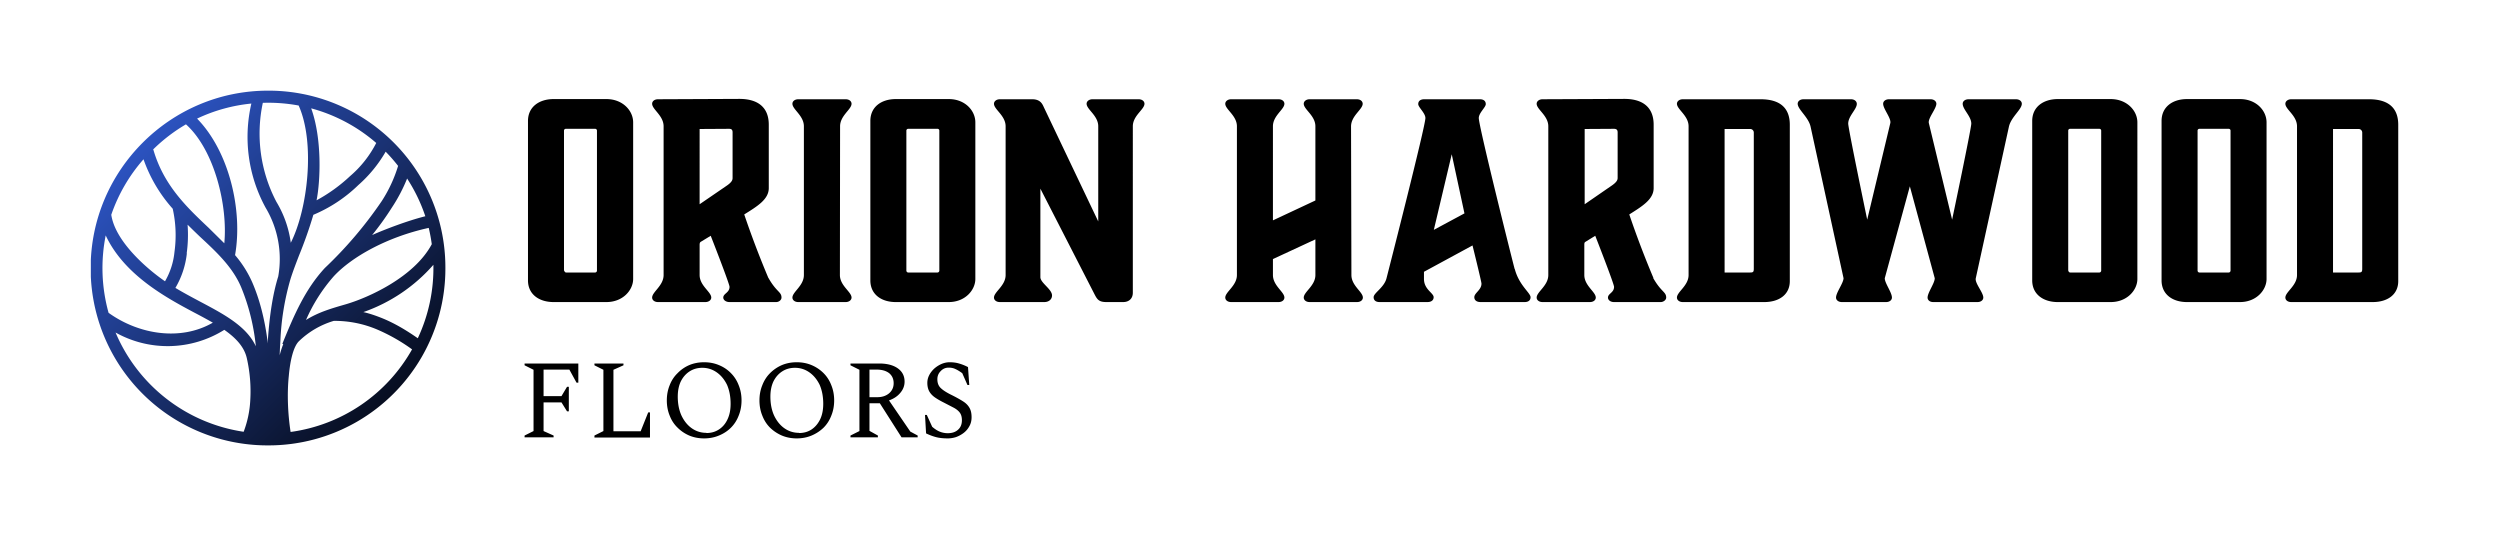
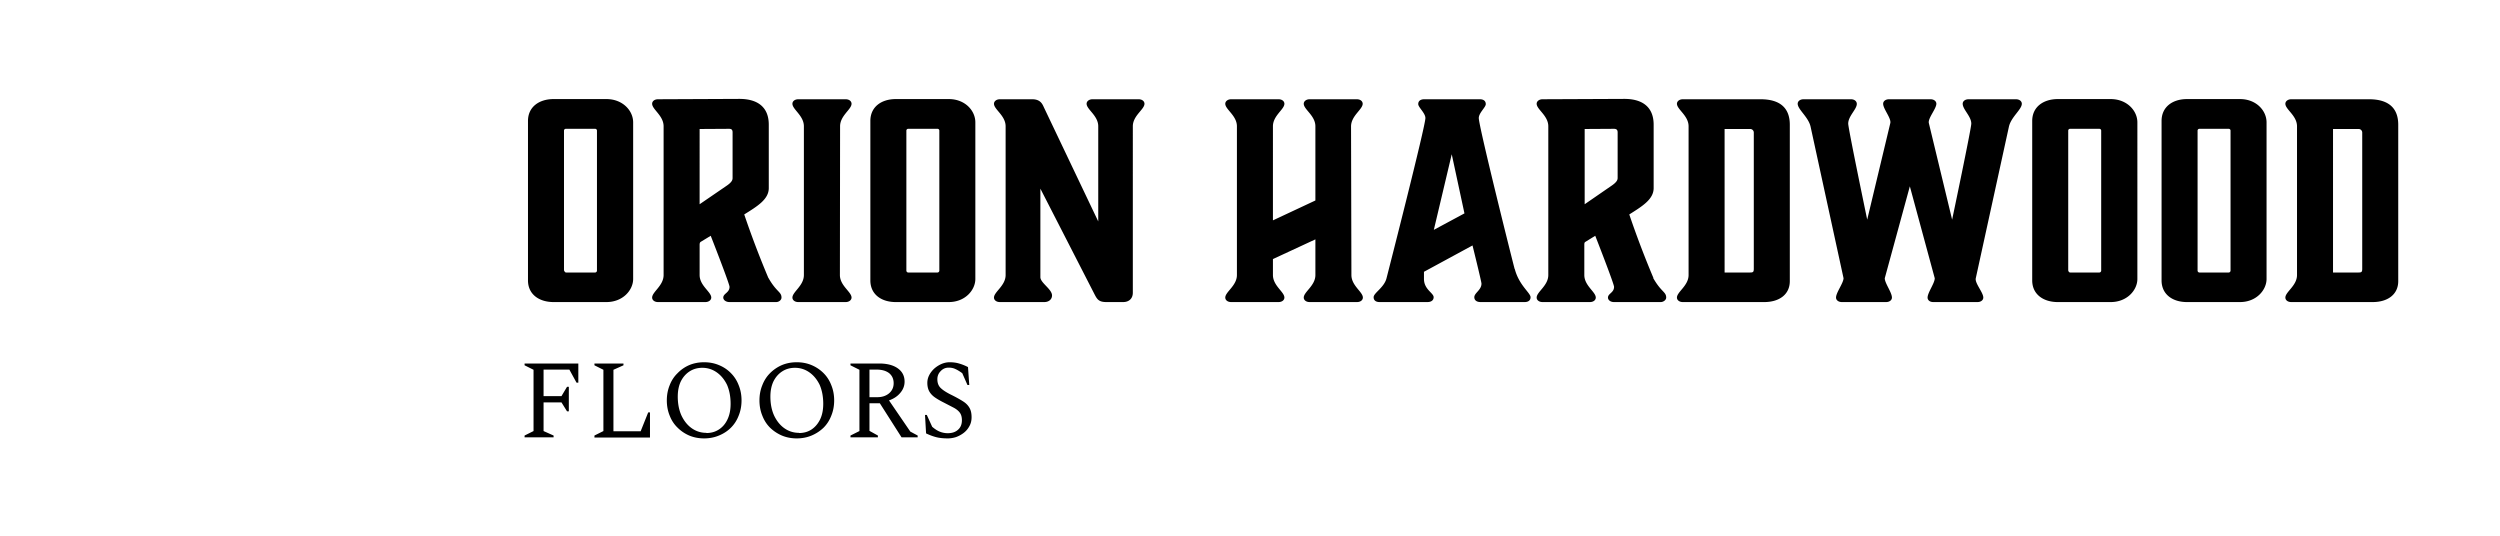
<svg xmlns="http://www.w3.org/2000/svg" viewBox="0 0 13.954 2.993">
  <path d="M3.09 1.686h.295c.092 0 .149-.067.149-.129V.683c0-.066-.059-.13-.149-.13H3.09c-.08 0-.143.043-.143.122v.89c0 .078.062.121.143.121m.058-.175V.729a.01.01 0 0 1 .01-.01h.164a.01.01 0 0 1 .01.01v.782c0 .004-.004.01-.01.01H3.16c-.006 0-.01-.006-.01-.01m.919-.792c.015 0 .02.006.02.02v.254c0 .01-.002.023-.035.045l-.149.102V.72m.384.832a5.232 5.232 0 0 1-.135-.355c.07-.044.137-.083.137-.147V.696c0-.099-.063-.144-.164-.144l-.454.002c-.021 0-.033.012-.033.025 0 .032.064.066.064.126v.83c0 .06-.064.094-.064.126 0 .013.012.025.033.025h.264c.02 0 .033-.012.033-.025 0-.032-.065-.066-.065-.126v-.168c0-.01.002-.014.006-.017l.056-.034s.105.268.105.285c0 .033-.035.037-.035.06 0 .013.014.025.035.025h.26c.016 0 .03-.012.03-.025 0-.033-.028-.03-.073-.11m.4-.846c0-.06.064-.094.064-.126 0-.013-.012-.025-.033-.025h-.264c-.021 0-.033.012-.033.025 0 .032.064.066.064.126v.83c0 .06-.064.094-.064.126 0 .013.012.025.033.025h.264c.02 0 .033-.012.033-.025 0-.032-.065-.066-.065-.126M5 1.686h.296c.091 0 .148-.067.148-.129V.683c0-.066-.058-.13-.148-.13h-.296c-.08 0-.142.043-.142.122v.89c0 .078.061.121.142.121m.059-.175V.729a.01.01 0 0 1 .01-.01h.164a.01.01 0 0 1 .01.01v.782c0 .004-.004.01-.01.01h-.164c-.006 0-.01-.006-.01-.01m.77.175c.025 0 .043-.015.043-.037 0-.035-.065-.07-.065-.102v-.494l.303.591c.014.027.024.042.065.042h.094c.033 0 .054-.02.054-.052V.705c0-.06.065-.094.065-.126 0-.013-.012-.025-.033-.025h-.257c-.02 0-.033.012-.033.025 0 .032.065.066.065.126v.531L5.827.6c-.009-.02-.02-.046-.066-.046h-.18c-.02 0-.033.012-.033.025 0 .032.065.066.065.126v.83c0 .06-.065.094-.065.126 0 .013.012.025.033.025m1.96-.98c0-.06.065-.095.065-.127 0-.013-.012-.025-.033-.025H7.31c-.02 0-.033.012-.033.025 0 .032.065.066.065.126v.414l-.237.111V.705c0-.06.064-.094.064-.126 0-.013-.012-.025-.033-.025h-.264c-.02 0-.033.012-.033.025 0 .032.065.066.065.126v.83c0 .06-.065.094-.065.126 0 .013.012.025.033.025h.264c.021 0 .033-.012.033-.025 0-.032-.064-.066-.064-.126v-.089l.237-.11v.199c0 .06-.065.094-.065.126 0 .013.012.025.033.025h.264c.021 0 .033-.012.033-.025 0-.032-.064-.066-.064-.126m.46-.252.1-.422.071.33m.28.31c-.016-.06-.2-.796-.2-.842 0-.029.039-.06.039-.078 0-.017-.012-.027-.033-.027h-.31c-.022 0-.034.01-.034.027 0 .018.04.05.04.078 0 .046-.205.847-.217.894-.013.052-.072.082-.072.106 0 .017.012.027.033.027h.267c.024 0 .035-.012.035-.027 0-.024-.054-.043-.054-.102v-.04l.271-.147s.05.202.05.213c0 .036-.04.052-.04.076 0 .015.011.027.035.027h.246c.021 0 .033-.01.033-.027 0-.024-.064-.066-.088-.157m.553-.783c.015 0 .021.006.021.02v.254c0 .01-.003.023-.036.045l-.148.102V.72m.384.832a5.232 5.232 0 0 1-.135-.355c.069-.044.136-.083.136-.147V.696c0-.099-.063-.144-.163-.144L8.61.554c-.02 0-.033.012-.033.025 0 .032.065.066.065.126v.83c0 .06-.065.094-.065.126 0 .013.012.025.033.025h.264c.021 0 .033-.012.033-.025 0-.032-.064-.066-.064-.126v-.168c0-.01.001-.014.006-.017l.055-.034s.105.268.105.285c0 .033-.034.037-.034.06 0 .013.013.025.034.025h.26c.016 0 .031-.012.031-.025 0-.033-.028-.03-.073-.11m.399-.03V.72h.142a.02.02 0 0 1 .021.02V1.5c0 .018-.004.021-.02.021m.079.165c.08 0 .142-.04.142-.117V.696c0-.091-.052-.142-.163-.142h-.434c-.02 0-.033.012-.033.025 0 .032.065.066.065.126v.83c0 .06-.065.094-.065.126 0 .013.012.025.033.025m1.373-.999c-.006-.027.042-.08.042-.108 0-.013-.012-.025-.033-.025h-.231c-.021 0-.033.012-.033.025 0 .029.046.081.04.108l-.129.539s-.106-.509-.106-.536c0-.042.048-.08.048-.11 0-.014-.012-.026-.033-.026h-.264c-.021 0-.033.012-.033.025 0 .032.06.074.072.128l.184.846c-.001.028-.042.08-.042.108 0 .013.012.025.033.025h.246c.021 0 .033-.012.033-.025 0-.029-.04-.08-.04-.108l.14-.513.139.513c0 .028-.04.08-.04.108 0 .013.011.025.032.025h.246c.021 0 .033-.012.033-.025 0-.029-.048-.08-.042-.108l.185-.846c.012-.054.072-.096.072-.128 0-.013-.012-.025-.033-.025h-.264c-.021 0-.033.012-.033.025 0 .032.048.07.048.111 0 .027-.107.536-.107.536m.59.46h.295c.092 0 .149-.067.149-.129V.683c0-.066-.059-.13-.149-.13h-.295c-.08 0-.143.043-.143.122v.89c0 .078.062.121.143.121m.058-.175V.729a.01.01 0 0 1 .01-.01h.164a.01.01 0 0 1 .01.01v.782c0 .004-.004.01-.01.01h-.163c-.006 0-.01-.006-.01-.01m.662.175h.296c.091 0 .148-.067.148-.129V.683c0-.066-.058-.13-.148-.13h-.296c-.08 0-.142.043-.142.122v.89c0 .078.061.121.142.121m.059-.175V.729a.01.01 0 0 1 .01-.01h.164a.01.01 0 0 1 .01.01v.782c0 .004-.004.01-.01.01h-.164c-.006 0-.01-.006-.01-.01m.756.01V.72h.142a.02.02 0 0 1 .021.02V1.5c0 .018-.004.021-.02.021m.079.165c.08 0 .142-.04.142-.117V.696c0-.091-.052-.142-.163-.142h-.434c-.02 0-.033.012-.033.025 0 .032.065.066.065.126v.83c0 .06-.065.094-.065.126 0 .013.012.025.033.025M2.928 2.441v-.01l.05-.025v-.342l-.05-.025v-.01h.3v.107h-.01l-.04-.073h-.144v.148h.1l.031-.052h.01v.137h-.01l-.031-.05h-.1v.16l.056.025v.01h-.162m.39 0v-.01l.05-.025v-.342l-.05-.025v-.01h.162v.01l-.056.025v.343h.152l.042-.105h.01v.14h-.31m.612.005q-.045 0-.083-.016-.037-.016-.065-.044-.029-.028-.044-.067-.016-.039-.016-.085 0-.046.016-.085.015-.039.044-.067.028-.029.065-.045.038-.016.083-.016.045 0 .083.016.039.016.067.045.028.028.043.067.016.039.016.085 0 .046-.016.085-.015.039-.043.067-.028.028-.067.044-.038.016-.083.016m.013-.03q.04 0 .07-.02.031-.02.048-.057.017-.036.017-.086 0-.06-.02-.106-.022-.045-.058-.07-.036-.025-.08-.025-.04 0-.071.02-.031.02-.049.056-.017.036-.017.085 0 .06.021.106.022.046.058.071.036.025.081.025m.504.031q-.045 0-.083-.016-.037-.016-.066-.044-.028-.028-.043-.067-.016-.039-.016-.085 0-.046.016-.085.015-.039.043-.067.029-.029.066-.045.038-.016.083-.016.045 0 .083.016.038.016.067.045.028.028.043.067.016.039.016.085 0 .046-.016.085-.015.039-.043.067-.029.028-.067.044-.038.016-.083.016m.013-.03q.04 0 .07-.02.03-.02.048-.057.017-.036.017-.086 0-.06-.02-.106-.022-.045-.058-.07-.036-.025-.08-.025-.04 0-.071.02-.031.02-.049.056-.017.036-.017.085 0 .06.021.106.022.046.058.071.036.025.081.025m.287.025v-.01l.05-.025v-.342l-.05-.025v-.01h.16q.066 0 .104.027.038.027.038.074 0 .035-.024.063-.023.028-.063.042l.119.174.041.022v.01h-.09l-.121-.19h-.058v.154l.047.026v.01h-.153m.146-.378h-.04v.154h.044q.04 0 .066-.022.025-.022.025-.056 0-.035-.025-.056-.026-.02-.07-.02m.397.384q-.038 0-.065-.007-.027-.007-.056-.021l-.006-.103h.01l.03.066q.023.02.044.028.021.008.043.008.037 0 .058-.02.021-.019.021-.052 0-.027-.012-.043-.012-.016-.035-.028l-.054-.028q-.03-.015-.05-.029-.02-.014-.031-.033-.011-.02-.011-.048 0-.022.01-.042.01-.02.028-.037.018-.016.04-.026.023-.01.046-.01.03 0 .053.007.025.007.05.02l.007.1H5.4l-.029-.066q-.022-.016-.038-.023-.016-.008-.038-.008-.027 0-.045.02-.018.018-.018.045 0 .032.02.05.019.018.06.038.038.019.063.035.024.015.036.036.012.02.012.053 0 .029-.013.051-.012.022-.032.037t-.043.023q-.023.007-.045.007" />
  <g clip-path="url(&quot;#a&quot;)" transform="translate(2.887 .552)">
    <g clip-path="url(&quot;#b&quot;)">
-       <path d="M-1.844.862a.483.483 0 0 1-.064.193c.045.027.092.052.137.076.136.072.26.138.312.25a1.172 1.172 0 0 0-.082-.33C-1.588.94-1.676.857-1.77.77a4.467 4.467 0 0 1-.07-.068.743.743 0 0 1-.005.16m1.258.536a1.01 1.01 0 0 0-.193-.11.608.608 0 0 0-.244-.049.474.474 0 0 0-.195.114c-.029.029-.048.102-.056.193-.01.096-.006.209.01.313a.92.92 0 0 0 .678-.461Zm.119-.472a.923.923 0 0 1-.391.264c.036.008.07.02.105.034.074.03.14.071.199.112a.92.92 0 0 0 .087-.41ZM-.494.72c-.233.051-.43.162-.53.27a.933.933 0 0 0-.155.244c.07-.044.144-.065.22-.087.122-.035.383-.15.482-.336A.926.926 0 0 0-.494.72Zm-.12-.277A.907.907 0 0 1-.7.607 1.586 1.586 0 0 1-.81.76C-.743.73-.613.68-.513.655A.923.923 0 0 0-.615.444Zm-.12-.149a.737.737 0 0 1-.153.187.81.81 0 0 1-.251.166 2.38 2.38 0 0 1-.08.227c-.018.047-.035.091-.048.133a1.443 1.443 0 0 0-.056.344 2.631 2.631 0 0 0-.004.08.456.456 0 0 1 .02-.062l-.005-.002c.065-.16.127-.304.237-.423A2.271 2.271 0 0 0-.756.57.772.772 0 0 0-.665.374a.93.93 0 0 0-.07-.08ZM-1.15.053c.062.172.051.408.03.513A.902.902 0 0 0-.933.431.606.606 0 0 0-.787.246a.921.921 0 0 0-.362-.193Zm-.27-.031a.82.82 0 0 0 .076.553.592.592 0 0 1 .08.228c.094-.185.138-.556.044-.766a.927.927 0 0 0-.2-.015Zm-.367.088c.18.184.256.514.212.762a.616.616 0 0 1 .096.152c.039.09.07.202.087.341v-.017c.01-.147.029-.264.058-.357a.558.558 0 0 0-.07-.383.823.823 0 0 1-.08-.582.917.917 0 0 0-.303.084Zm-.245.17c.057.201.187.324.31.44l.087.086c.02-.208-.054-.52-.214-.664A.927.927 0 0 0-2.03.28Zm-.234.366c.022.152.205.307.3.372a.403.403 0 0 0 .053-.165.678.678 0 0 0-.01-.24.82.82 0 0 1-.163-.276.922.922 0 0 0-.18.31Zm-.015.548c.167.12.4.16.582.055a3.148 3.148 0 0 0-.105-.057c-.154-.082-.39-.209-.493-.43a.931.931 0 0 0 .016.432Zm.754.664a.576.576 0 0 0 .037-.178.833.833 0 0 0-.019-.231c-.014-.065-.062-.115-.126-.16a.595.595 0 0 1-.607.015.924.924 0 0 0 .715.554Zm.136-1.904a.987.987 0 0 1 .99.99.987.987 0 0 1-.99.99.987.987 0 0 1-.99-.99c0-.545.444-.99.99-.99Z" fill="url(#c)" fill-rule="evenodd" />
-     </g>
+       </g>
  </g>
  <defs>
    <clipPath id="a">
-       <path d="M-2.38-.046H-.4v1.98h-1.98Z" />
-     </clipPath>
+       </clipPath>
    <clipPath id="b">
-       <path d="M-2.38-.046H-.4v1.98h-1.98Z" />
-     </clipPath>
+       </clipPath>
    <linearGradient id="c" x1="0" x2="1" y1="0" y2="1">
      <stop stop-color="#3361e1" offset="0" />
      <stop offset="1" />
    </linearGradient>
  </defs>
</svg>